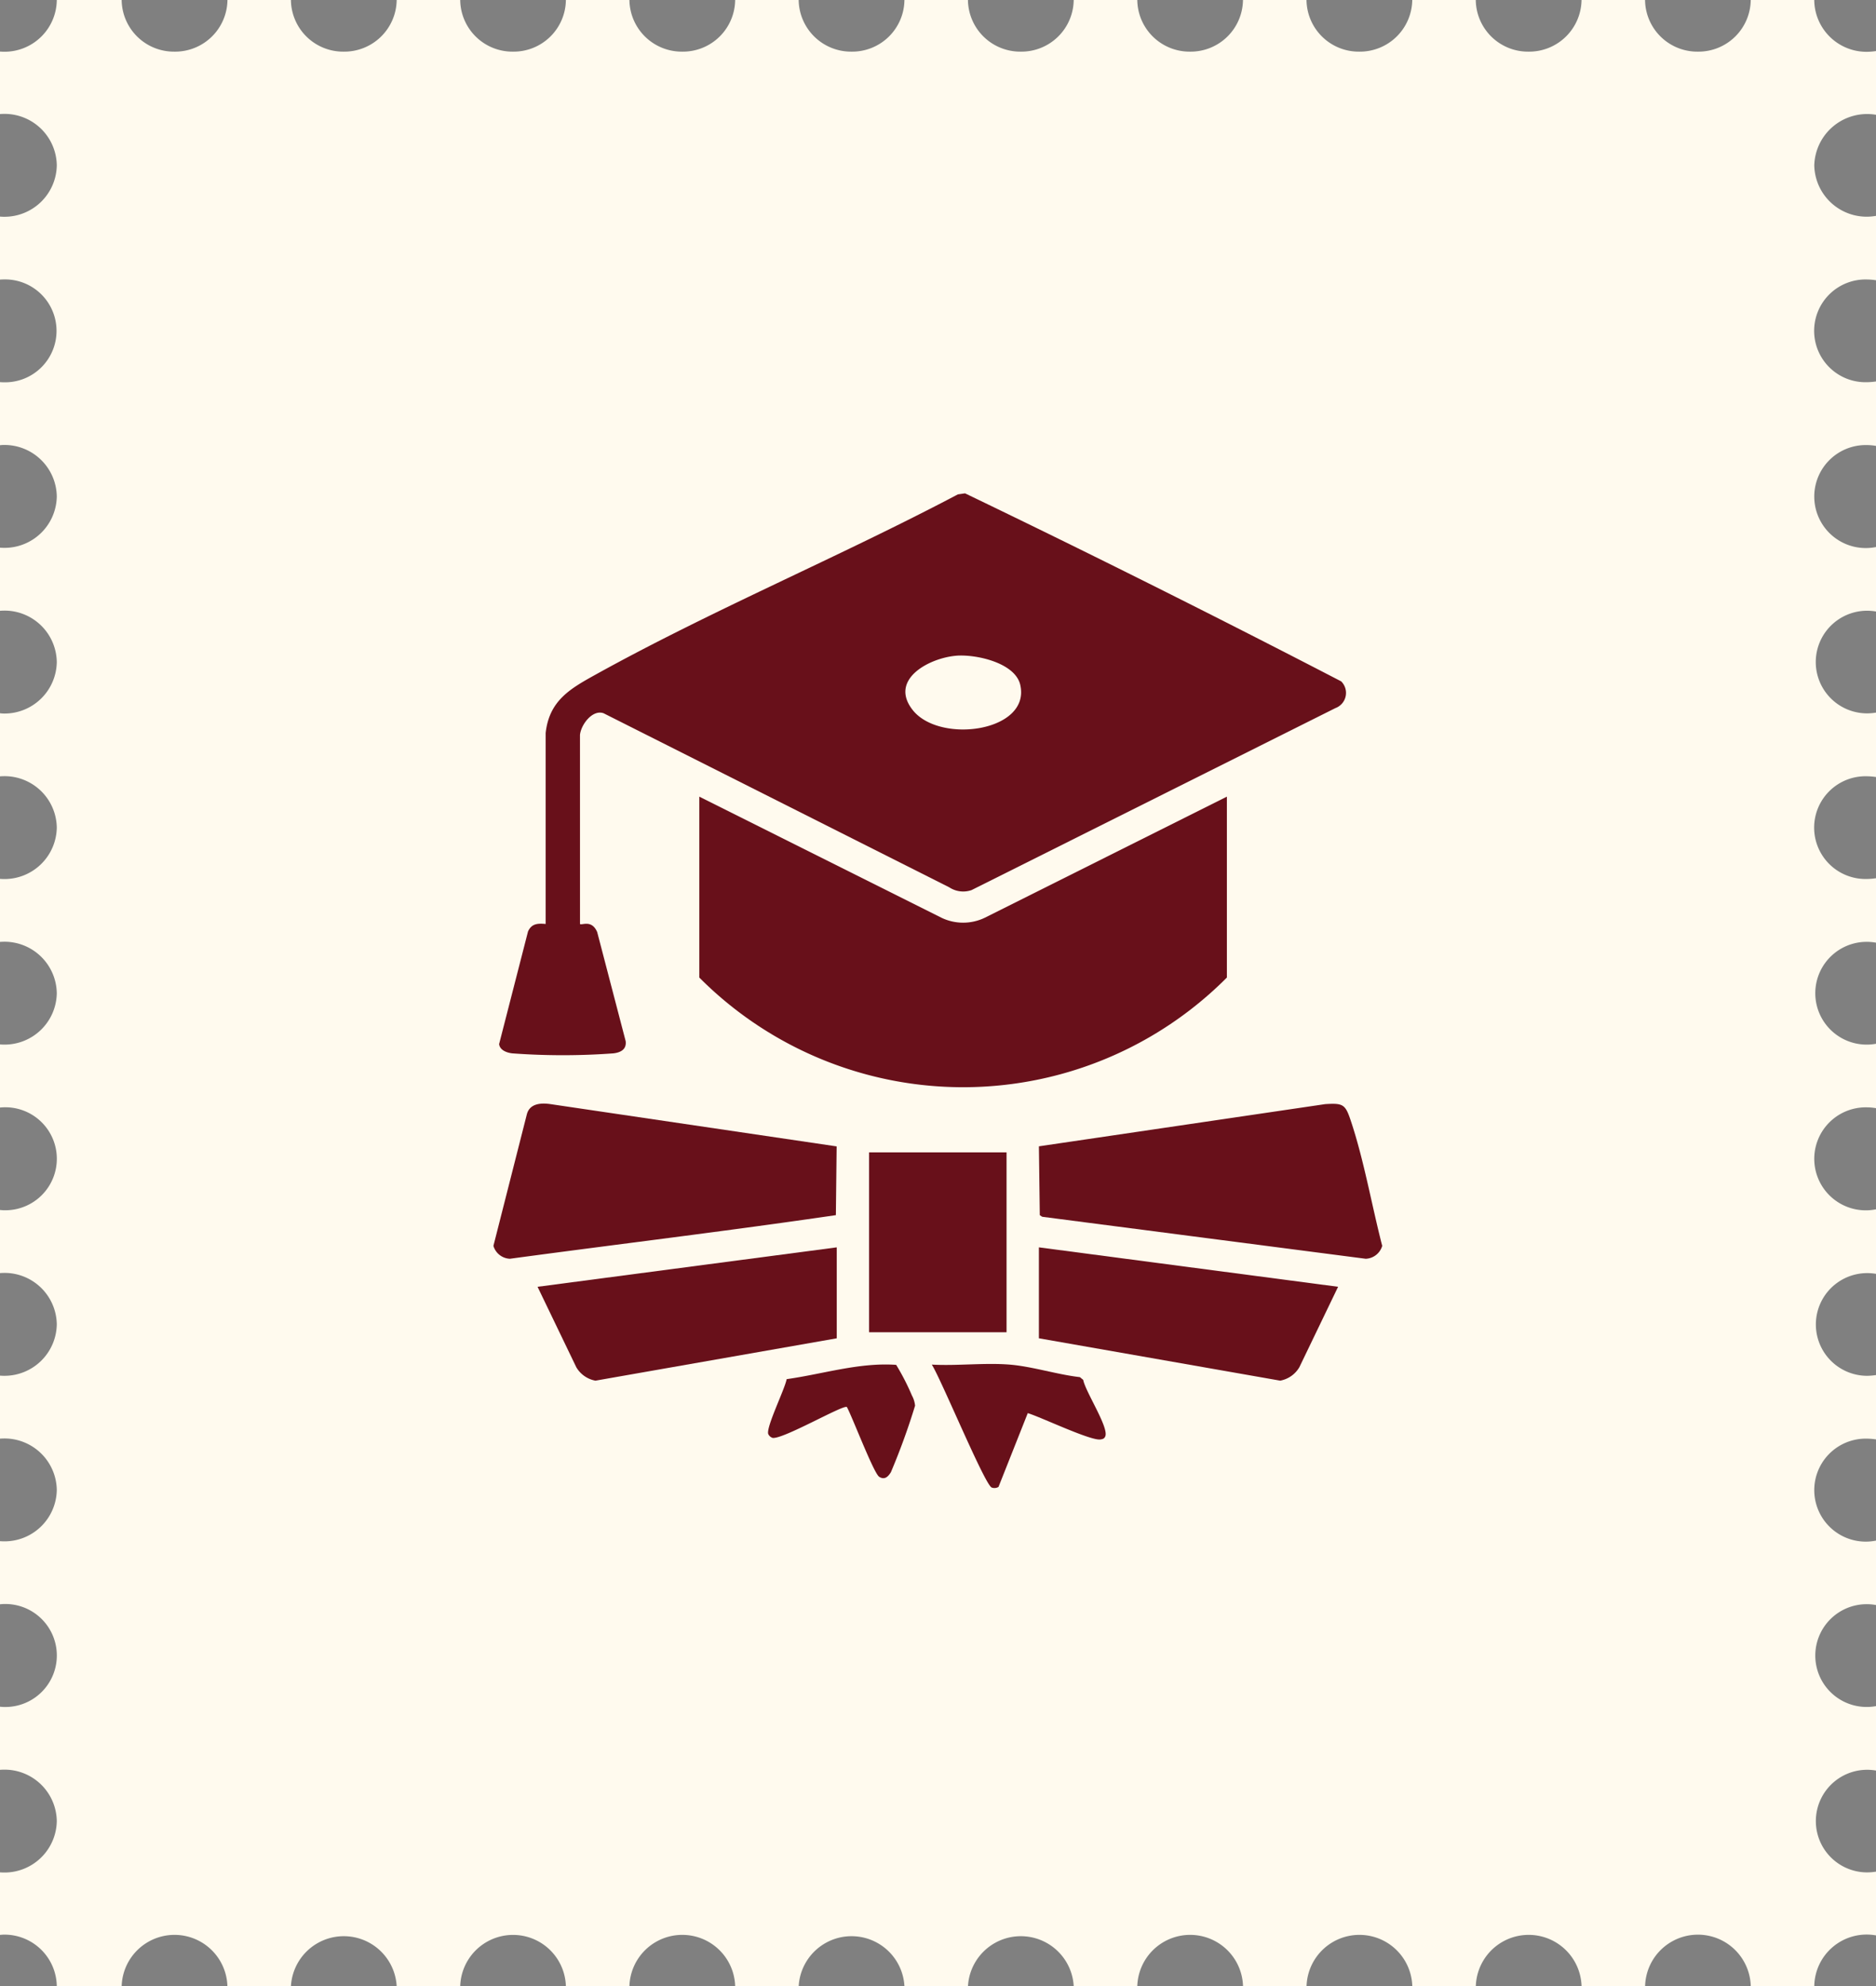
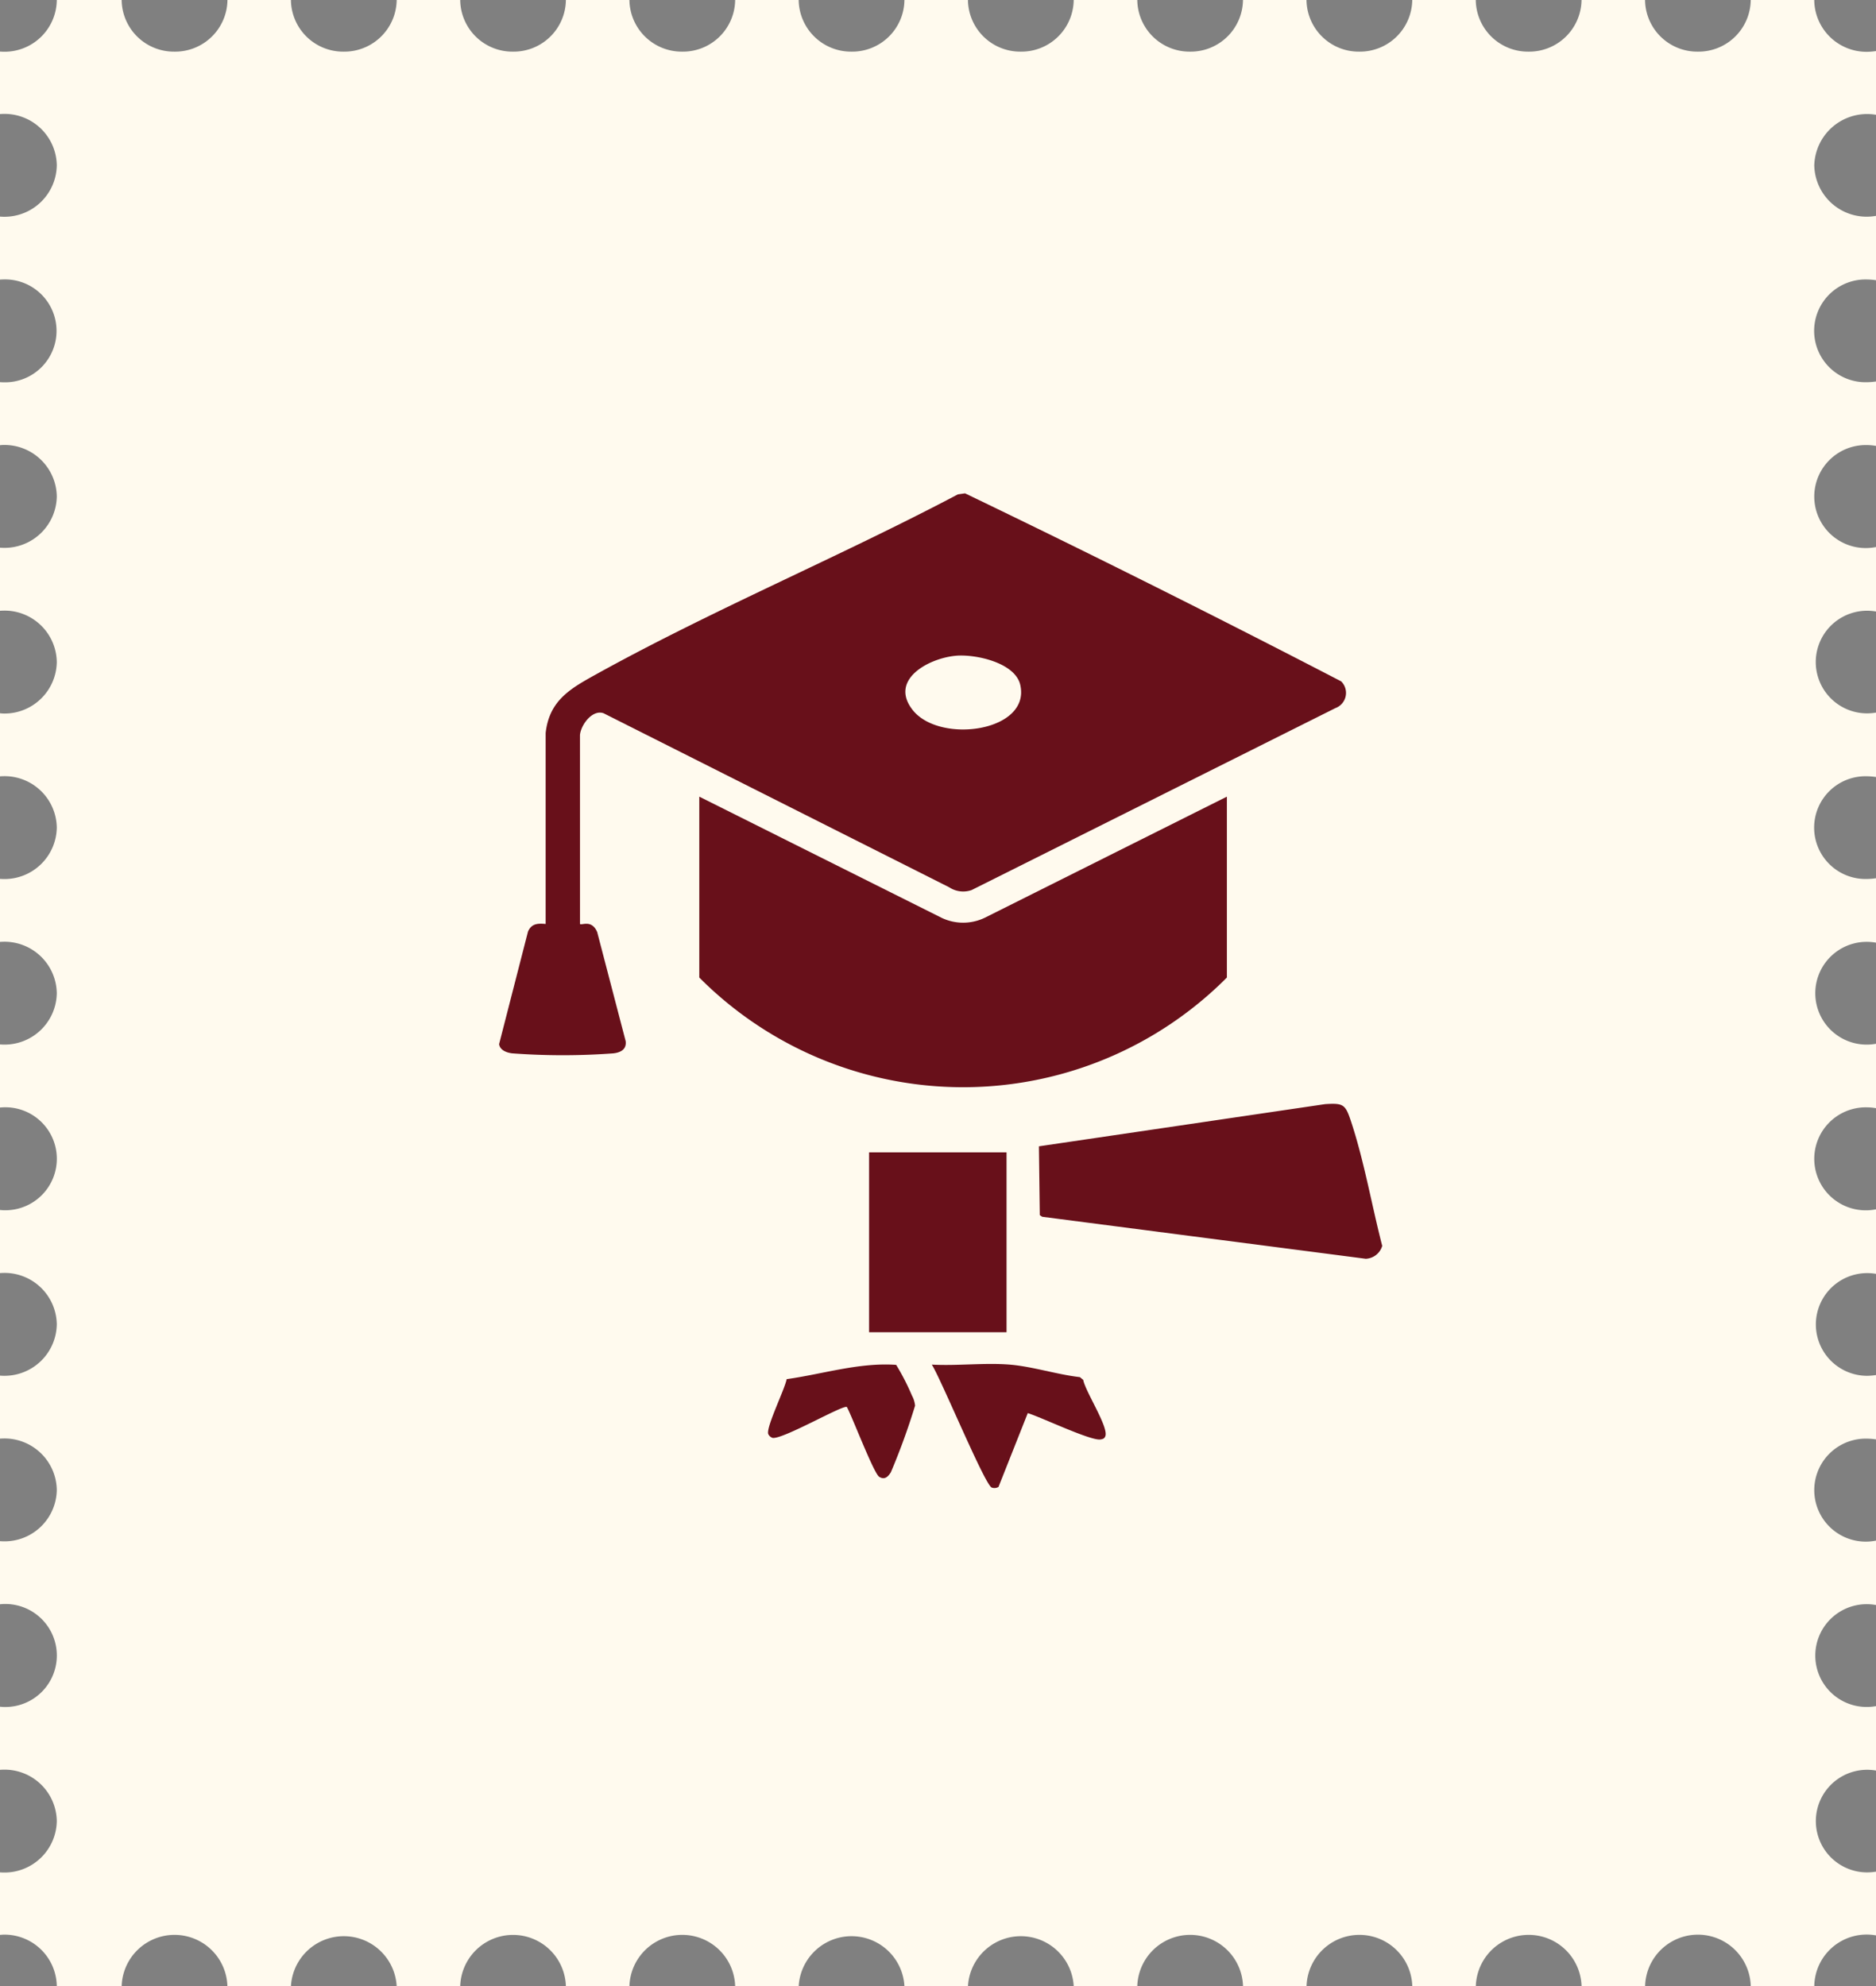
<svg xmlns="http://www.w3.org/2000/svg" width="155.882" height="165.075" viewBox="0 0 155.882 165.075">
  <rect x="0" y="0" width="155.882" height="165.075" fill="#808080" stroke="none" />
  <g id="Group_5891" data-name="Group 5891" transform="translate(-1046 -913)">
    <path id="Path_64099" data-name="Path 64099" d="M155.141,4.306a4.343,4.343,0,0,1-4.39-4.3V0h-5.278a4.342,4.342,0,0,1-4.39,4.292A4.342,4.342,0,0,1,136.692,0h-5.278a4.352,4.352,0,0,1-4.4,4.292A4.342,4.342,0,0,1,122.626,0h-5.278a4.352,4.352,0,0,1-4.4,4.292A4.342,4.342,0,0,1,108.561,0h-5.278a4.348,4.348,0,0,1-4.4,4.292A4.346,4.346,0,0,1,94.5,0H89.217a4.346,4.346,0,0,1-4.391,4.292A4.348,4.348,0,0,1,80.429,0H75.152a4.342,4.342,0,0,1-4.39,4.292A4.353,4.353,0,0,1,66.364,0H61.086A4.342,4.342,0,0,1,56.7,4.292,4.352,4.352,0,0,1,52.3,0H47.021A4.342,4.342,0,0,1,42.63,4.292,4.342,4.342,0,0,1,38.24,0H32.962a4.352,4.352,0,0,1-4.4,4.292A4.342,4.342,0,0,1,24.174,0H18.9a4.348,4.348,0,0,1-4.4,4.292A4.342,4.342,0,0,1,10.109,0H4.719A4.343,4.343,0,0,1,.329,4.3C.217,4.3.112,4.292,0,4.286V9.479c.112-.007.217-.014.329-.014a4.342,4.342,0,0,1,4.39,4.272,4.348,4.348,0,0,1-4.39,4.278C.217,18.015.112,18.008,0,18v5.236c.112-.007.217-.014.329-.014a4.276,4.276,0,1,1,0,8.55c-.112,0-.217-.007-.329-.014V37a2.556,2.556,0,0,1,.329-.021,4.348,4.348,0,0,1,4.39,4.279,4.343,4.343,0,0,1-4.39,4.272c-.112,0-.217-.007-.329-.014v5.243c.112-.007.217-.014.329-.014a4.342,4.342,0,0,1,4.39,4.272A4.348,4.348,0,0,1,.329,59.3,2.558,2.558,0,0,1,0,59.275v5.243c.112-.007.217-.014.329-.014a4.342,4.342,0,0,1,4.39,4.271,4.348,4.348,0,0,1-4.39,4.279c-.112,0-.217-.007-.329-.014v5.237c.112-.007.217-.014.329-.014a4.348,4.348,0,0,1,4.39,4.279,4.342,4.342,0,0,1-4.39,4.271c-.112,0-.217-.007-.329-.014v5.244c.112-.007.217-.021.329-.021a4.28,4.28,0,1,1,0,8.557c-.112,0-.217-.014-.329-.021V105.8c.112-.007.217-.014.329-.014a4.342,4.342,0,0,1,4.39,4.272,4.348,4.348,0,0,1-4.39,4.279c-.112,0-.217-.007-.329-.014v5.236c.112-.007.217-.014.329-.014a4.348,4.348,0,0,1,4.39,4.278,4.342,4.342,0,0,1-4.39,4.272c-.112,0-.217-.007-.329-.014v5.243c.112-.007.217-.021.329-.021a4.28,4.28,0,1,1,0,8.557c-.112,0-.217-.014-.329-.021v5.243c.112-.007.217-.014.329-.014a4.342,4.342,0,0,1,4.39,4.272,4.348,4.348,0,0,1-4.39,4.278c-.112,0-.217-.007-.329-.014V160.8c.112-.007.217-.021.329-.021a4.348,4.348,0,0,1,4.39,4.3h5.39a4.395,4.395,0,0,1,8.787,0h5.278a4.4,4.4,0,0,1,8.788,0H38.24a4.392,4.392,0,0,1,8.781,0H52.3a4.395,4.395,0,0,1,8.787,0h5.278a4.4,4.4,0,0,1,8.788,0h5.278a4.4,4.4,0,0,1,8.788,0H94.5a4.395,4.395,0,0,1,8.787,0h5.278a4.395,4.395,0,0,1,8.787,0h5.278a4.395,4.395,0,0,1,8.787,0h5.278a4.391,4.391,0,0,1,8.78,0h5.278v-.007a4.352,4.352,0,0,1,5.131-4.229v-5.3a4.264,4.264,0,1,1,0-8.4v-5.355a4.271,4.271,0,1,1,0-8.4v-5.355a4.28,4.28,0,1,1-.741-8.473,5.225,5.225,0,0,1,.741.063v-5.348a5.145,5.145,0,0,1-.741.063,4.268,4.268,0,1,1,.741-8.473V100.5a4.28,4.28,0,1,1-.741-8.473,4.307,4.307,0,0,1,.741.07V86.743a4.271,4.271,0,1,1,0-8.4V72.985a5.224,5.224,0,0,1-.741.063,4.27,4.27,0,1,1,0-8.536,5.224,5.224,0,0,1,.741.063V59.22a4.265,4.265,0,1,1,0-8.4V45.461a4.28,4.28,0,1,1-.741-8.473,4.306,4.306,0,0,1,.741.07V31.7a5.223,5.223,0,0,1-.741.063,4.27,4.27,0,1,1,0-8.536,5.145,5.145,0,0,1,.741.063V17.939a4.355,4.355,0,0,1-5.131-4.2,4.394,4.394,0,0,1,5.131-4.2V4.243a5.145,5.145,0,0,1-.741.063" transform="translate(1046 913)" fill="#fffaee" />
    <g id="Group_5871" data-name="Group 5871" transform="translate(1087 954)">
      <path id="Path_64264" data-name="Path 64264" d="M8.6,98.483c.142.135.967-.4,1.428.671l2.366,9.065c.086.687-.417.944-1.019,1.015a57.3,57.3,0,0,1-8.405,0c-.441-.051-1.024-.251-1.092-.768l2.4-9.353c.295-.671.81-.69,1.468-.632V82.61c.3-2.711,2.062-3.695,4.194-4.876C19.624,72.369,30.187,67.958,40,62.779l.595-.085c10.471,5.041,20.931,10.274,31.251,15.624a1.346,1.346,0,0,1-.479,2.224L41.141,95.663a2.11,2.11,0,0,1-1.861-.229L10.566,80.972c-.912-.339-1.882.924-1.968,1.8Zm31.208-22.29c-2.243.211-5.526,1.98-3.58,4.488,2.231,2.876,9.841,1.823,8.954-2.069-.424-1.861-3.754-2.572-5.374-2.42" transform="translate(-1.406 -62.694)" fill="#68101a" />
      <path id="Path_64265" data-name="Path 64265" d="M111.749,162.759v15.033a30.913,30.913,0,0,1-43.839,0V162.759l20.1,10.053a4.158,4.158,0,0,0,3.646,0Z" transform="translate(-50.804 -137.553)" fill="#68101a" />
-       <path id="Path_64266" data-name="Path 64266" d="M28.519,267.586l-.064,5.713c-8.964,1.315-18.067,2.407-27.086,3.625A1.49,1.49,0,0,1,0,275.852l2.777-10.93c.234-.9,1.155-.967,1.962-.85Z" transform="translate(0 -213.314)" fill="#68101a" />
      <path id="Path_64267" data-name="Path 64267" d="M179.941,267.636l23.787-3.507c1.486-.092,1.67.009,2.122,1.362,1.1,3.283,1.746,7.047,2.617,10.418a1.49,1.49,0,0,1-1.368,1.072l-26.885-3.491-.2-.134Z" transform="translate(-134.615 -213.37)" fill="#68101a" />
-       <path id="Path_64268" data-name="Path 64268" d="M179.935,311.459l24.861,3.277-3.221,6.689a2.333,2.333,0,0,1-1.59,1.112l-20.05-3.52Z" transform="translate(-134.61 -248.797)" fill="#68101a" />
-       <path id="Path_64269" data-name="Path 64269" d="M39.42,311.459v7.559l-20.05,3.52a2.333,2.333,0,0,1-1.59-1.112l-3.221-6.689Z" transform="translate(-10.892 -248.797)" fill="#68101a" />
      <rect id="Rectangle_1926" data-name="Rectangle 1926" width="11.422" height="14.949" transform="translate(31.215 54.768)" fill="#68101a" />
      <path id="Path_64270" data-name="Path 64270" d="M144.594,349.984c2.1.117,4.38-.166,6.464,0,1.869.149,3.951.827,5.845,1.042l.276.228c.184.978,2.1,3.889,1.843,4.665-.071.212-.2.254-.407.286-.822.126-4.952-1.861-6.043-2.188l-2.431,6.131a.641.641,0,0,1-.559.055c-.555-.159-4.252-9.108-4.987-10.221" transform="translate(-108.172 -277.578)" fill="#68101a" />
      <path id="Path_64271" data-name="Path 64271" d="M97.138,353.637c-.288-.215-5.289,2.69-6.166,2.567a.605.605,0,0,1-.365-.329c-.183-.573,1.381-3.722,1.531-4.554,3.022-.422,6.014-1.4,9.1-1.188a19.431,19.431,0,0,1,1.311,2.551,2.177,2.177,0,0,1,.259.843,56.266,56.266,0,0,1-2.008,5.528c-.228.366-.515.668-.97.383s-2.243-4.992-2.686-5.8" transform="translate(-67.773 -277.706)" fill="#68101a" />
    </g>
  </g>
</svg>